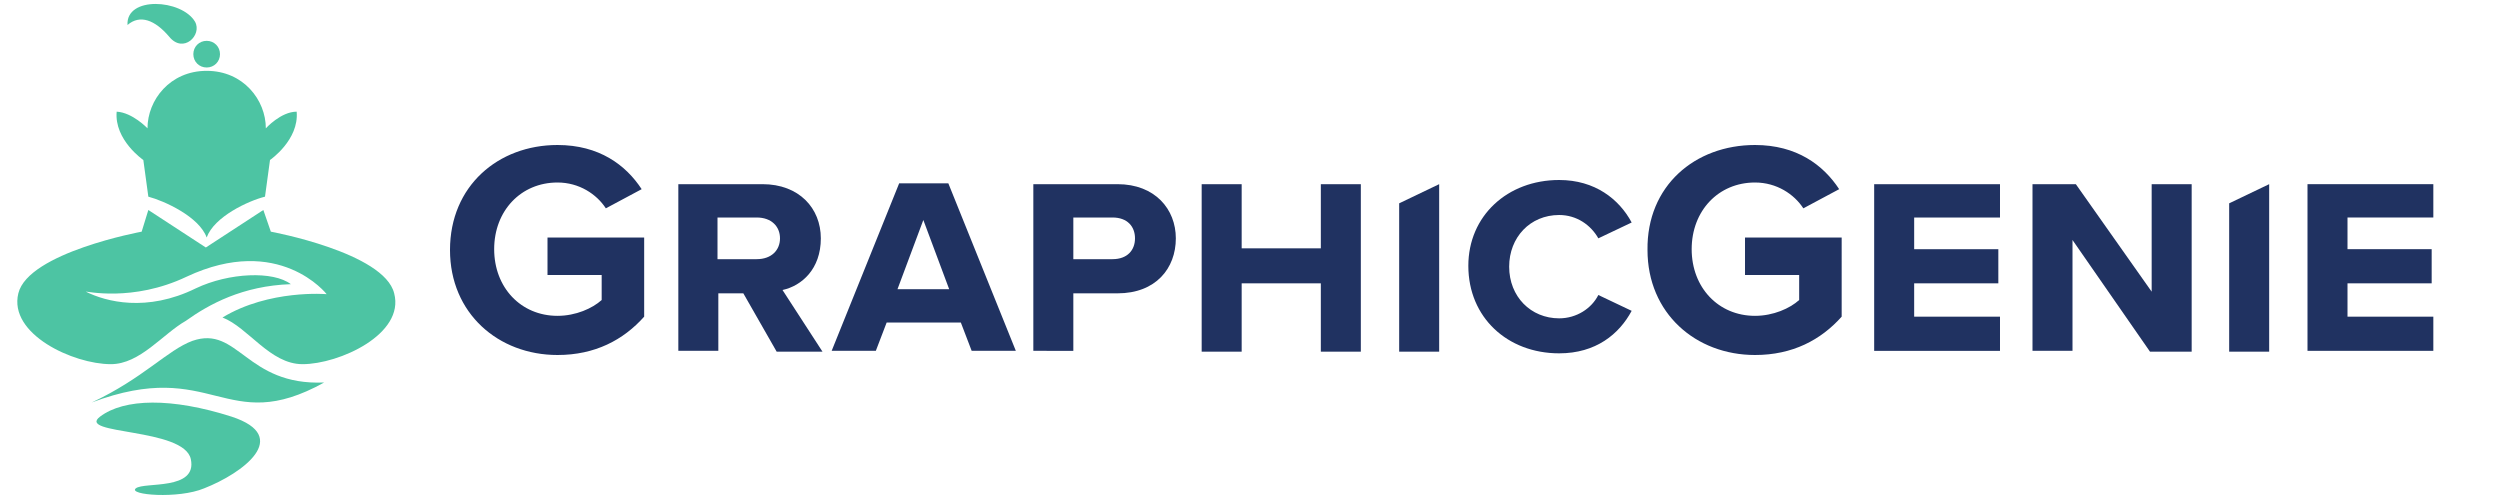
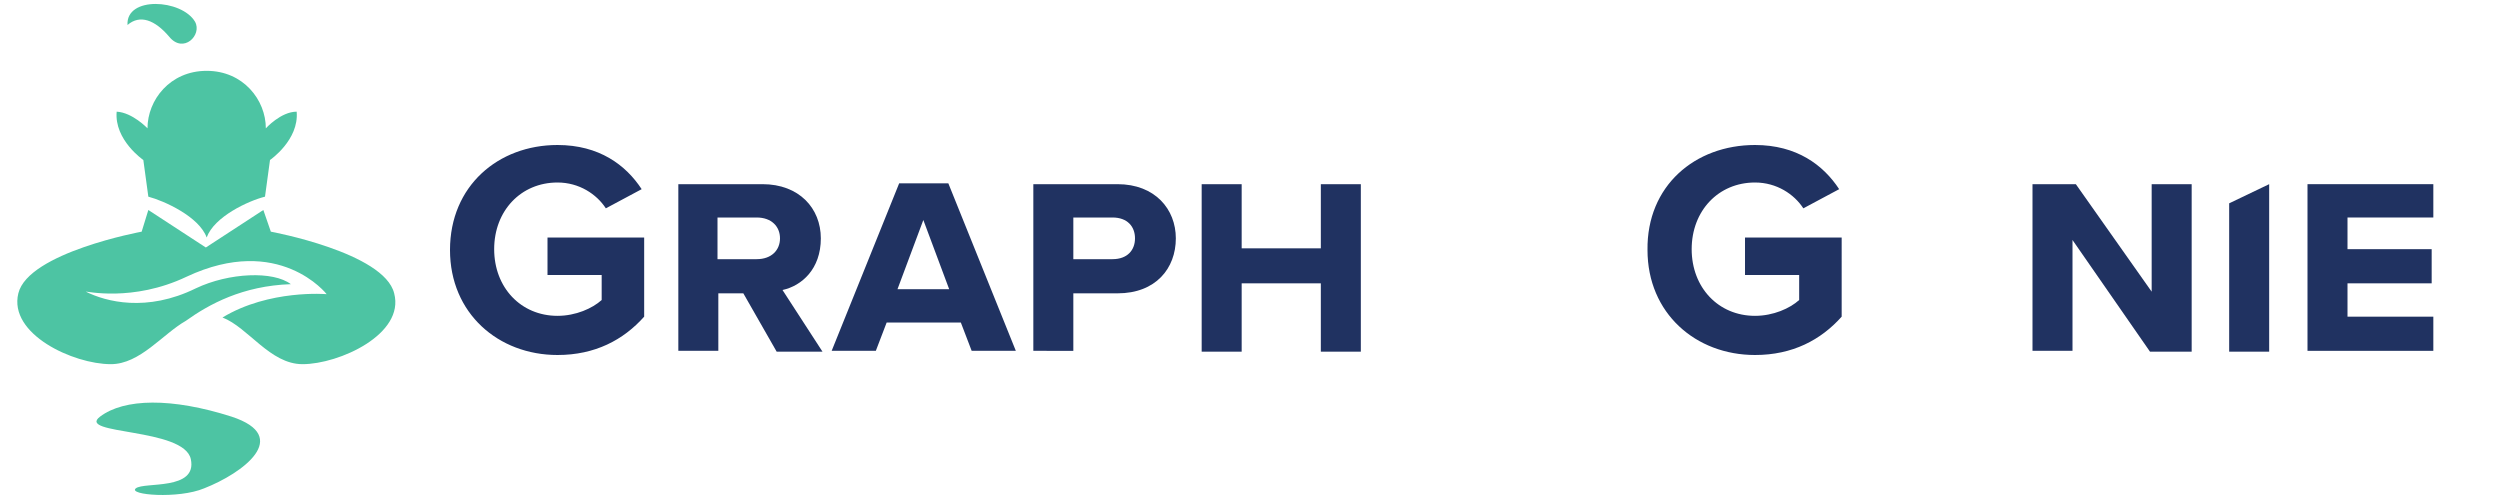
<svg xmlns="http://www.w3.org/2000/svg" id="Layer_1" x="0px" y="0px" viewBox="0 0 300 60" style="enable-background:new 0 0 300 60;" xml:space="preserve">
  <style type="text/css">	.st0{fill:#203261;}	.st1{fill-rule:evenodd;clip-rule:evenodd;fill:#4DC4A3;}	.st2{fill:#4DC4A3;}	.st3{fill-rule:evenodd;clip-rule:evenodd;fill:#22D59F;}	.st4{fill:#22D59F;}</style>
  <g>
    <path class="st0" d="M66.9,17.4c5,0,8.2,2.4,10.1,5.3l-4.3,2.3c-1.1-1.7-3.2-3.1-5.8-3.1c-4.4,0-7.6,3.4-7.6,8s3.2,8,7.6,8  c2.2,0,4.2-0.9,5.3-1.9v-3h-6.5v-4.5h11.6V38c-2.5,2.8-5.9,4.6-10.4,4.6c-7.1,0-12.9-5-12.9-12.6C54,22.3,59.8,17.4,66.9,17.4z" />
    <path class="st0" d="M89.2,35.2h-3v6.9h-4.8V22.1h10.1c4.4,0,7,2.9,7,6.5c0,3.7-2.3,5.7-4.6,6.2l4.8,7.4h-5.5L89.2,35.2z   M90.8,26.1h-4.7v5h4.7c1.8,0,2.8-1.1,2.8-2.5C93.6,27.2,92.6,26.1,90.8,26.1z" />
    <path class="st0" d="M121.9,42.1h-5.3l-1.3-3.4h-8.9l-1.3,3.4h-5.3l8.1-20.1h5.9L121.9,42.1z M107.7,34.7h6.2l-3.1-8.3L107.7,34.7z  " />
    <path class="st0" d="M124,22.1h10.1c4.5,0,7,3,7,6.5c0,3.6-2.4,6.6-7,6.6h-5.3v6.9H124V22.1z M133.5,26.1h-4.7v5h4.7  c1.8,0,2.7-1.1,2.7-2.5C136.2,27.2,135.3,26.1,133.5,26.1z" />
    <path class="st0" d="M158.5,34H149v8.2h-4.8V22.1h4.8v7.7h9.5v-7.7h4.8v20.1h-4.8V34z" />
-     <path class="st0" d="M167.9,24.4l4.8-2.3v20.1h-4.8V24.4z" />
-     <path class="st0" d="M187.1,21.6c4.3,0,7.2,2.3,8.7,5.1l-4,1.9c-0.9-1.6-2.6-2.8-4.7-2.8c-3.5,0-6,2.7-6,6.2c0,3.6,2.6,6.2,6,6.2  c2.1,0,3.9-1.2,4.7-2.8l4,1.9c-1.5,2.8-4.3,5.1-8.7,5.1c-6.2,0-10.9-4.3-10.9-10.5C176.2,25.9,180.9,21.6,187.1,21.6z" />
    <path class="st0" d="M210.6,17.4c5,0,8.2,2.4,10.1,5.3l-4.3,2.3c-1.1-1.7-3.2-3.1-5.8-3.1c-4.4,0-7.6,3.4-7.6,8s3.2,8,7.6,8  c2.2,0,4.2-0.9,5.3-1.9v-3h-6.5v-4.5h11.6V38c-2.5,2.8-5.9,4.6-10.4,4.6c-7.1,0-12.9-5-12.9-12.6C197.6,22.3,203.4,17.4,210.6,17.4  z" />
-     <path class="st0" d="M224.9,22.1h15.1v4h-10.3v3.8h10.1V34h-10.1V38h10.3v4.1h-15.1V22.1z" />
    <path class="st0" d="M248.7,28.8v13.3h-4.8V22.1h5.2l9.1,12.9V22.1h4.8v20.1h-5L248.7,28.8z" />
    <path class="st0" d="M267.5,24.4l4.8-2.3v20.1h-4.8V24.4z" />
    <path class="st0" d="M276.9,22.1h15.1v4h-10.3v3.8h10.1V34h-10.1V38h10.3v4.1h-15.1V22.1z" />
  </g>
  <g>
    <g>
      <path class="st1" d="M32.4,19.2l-0.6,4.4c-2,0.5-6.1,2.4-7,4.9c-0.9-2.5-5.1-4.4-7-4.9l-0.6-4.4c0,0-3.5-2.4-3.2-5.8   c1.9,0.1,3.7,2,3.7,2c0-3.4,2.7-6.9,7.1-6.9c4.4,0,7.1,3.5,7.1,6.9c0,0,1.8-2,3.7-2C35.9,16.8,32.4,19.2,32.4,19.2L32.4,19.2z" />
-       <path class="st1" d="M24.8,8.1c-0.9,0-1.6-0.7-1.6-1.6c0-0.9,0.7-1.6,1.6-1.6c0.9,0,1.6,0.7,1.6,1.6C26.4,7.4,25.7,8.1,24.8,8.1   L24.8,8.1z" />
      <path class="st1" d="M20.3,4.4c1.7,2.1,4-0.2,3.1-1.8c-1.6-2.7-8.3-3.1-8.1,0.4C16.8,1.7,18.6,2.4,20.3,4.4L20.3,4.4z" />
    </g>
-     <path class="st2" d="M23.1,40.9c5.5-1.9,6.4,5.4,15.8,5C27,52.5,25.6,42.8,11,48.3C17.2,45.4,20.1,42,23.1,40.9z" />
    <path class="st2" d="M27.8,50c-7.2-2.3-12.9-2.2-15.8,0s10.1,1.3,10.9,5.1s-5.6,2.7-6.6,3.5c-1,0.8,5.1,1.3,8.2,0  C29.1,56.8,35.1,52.4,27.8,50z" />
    <path class="st2" d="M47.3,35.2c-1.2-4.9-14.8-7.4-14.8-7.4l-0.9-2.6l-6.9,4.5l-6.9-4.5L17,27.8c0,0-13.6,2.5-14.8,7.4  c-1.2,4.9,6.6,8.5,11.1,8.5c3.5,0,6.2-3.6,9-5.2c2.8-2,6.8-4.2,12.6-4.4c-2.1-1.6-7.4-1.4-11.4,0.5c-5.9,2.9-10.8,1.6-13.2,0.4  c-0.1-0.1,5.6,1.3,12.1-1.8c11.1-5.2,16.8,2.1,16.8,2.1s-6.9-0.6-12.5,2.8c3.1,1.2,5.7,5.6,9.6,5.6C40.7,43.7,48.6,40.1,47.3,35.2z  " />
  </g>
</svg>